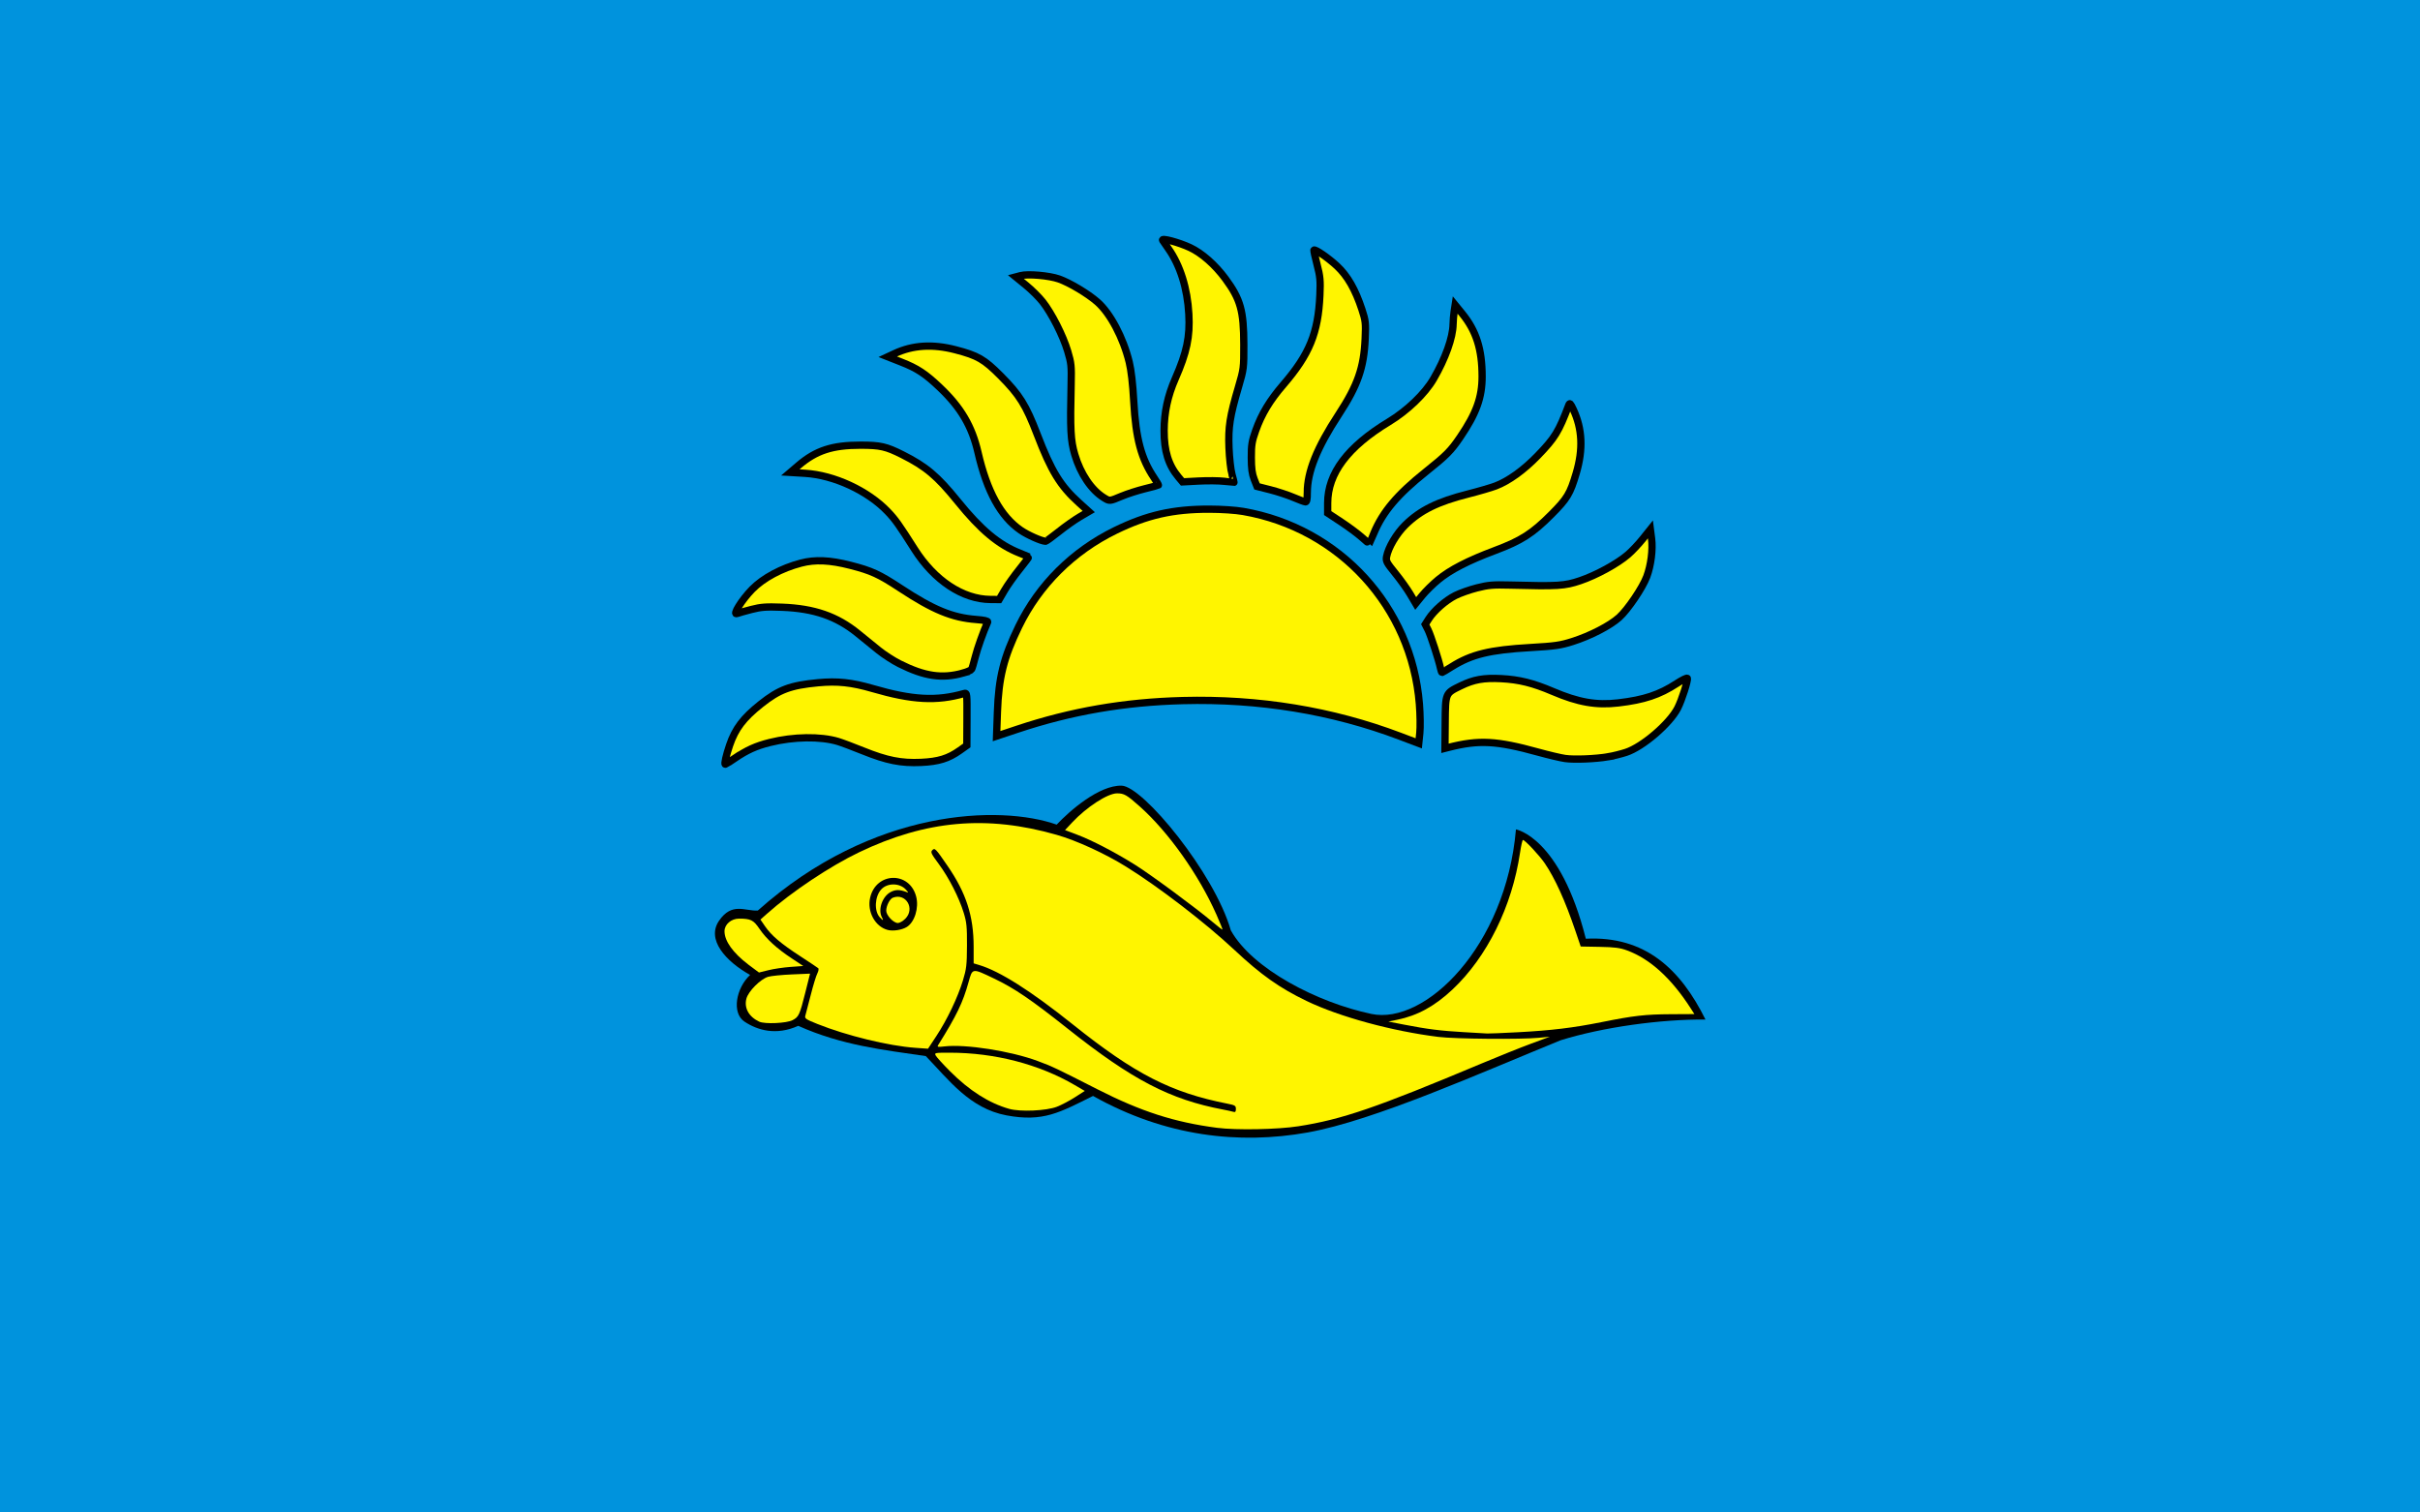
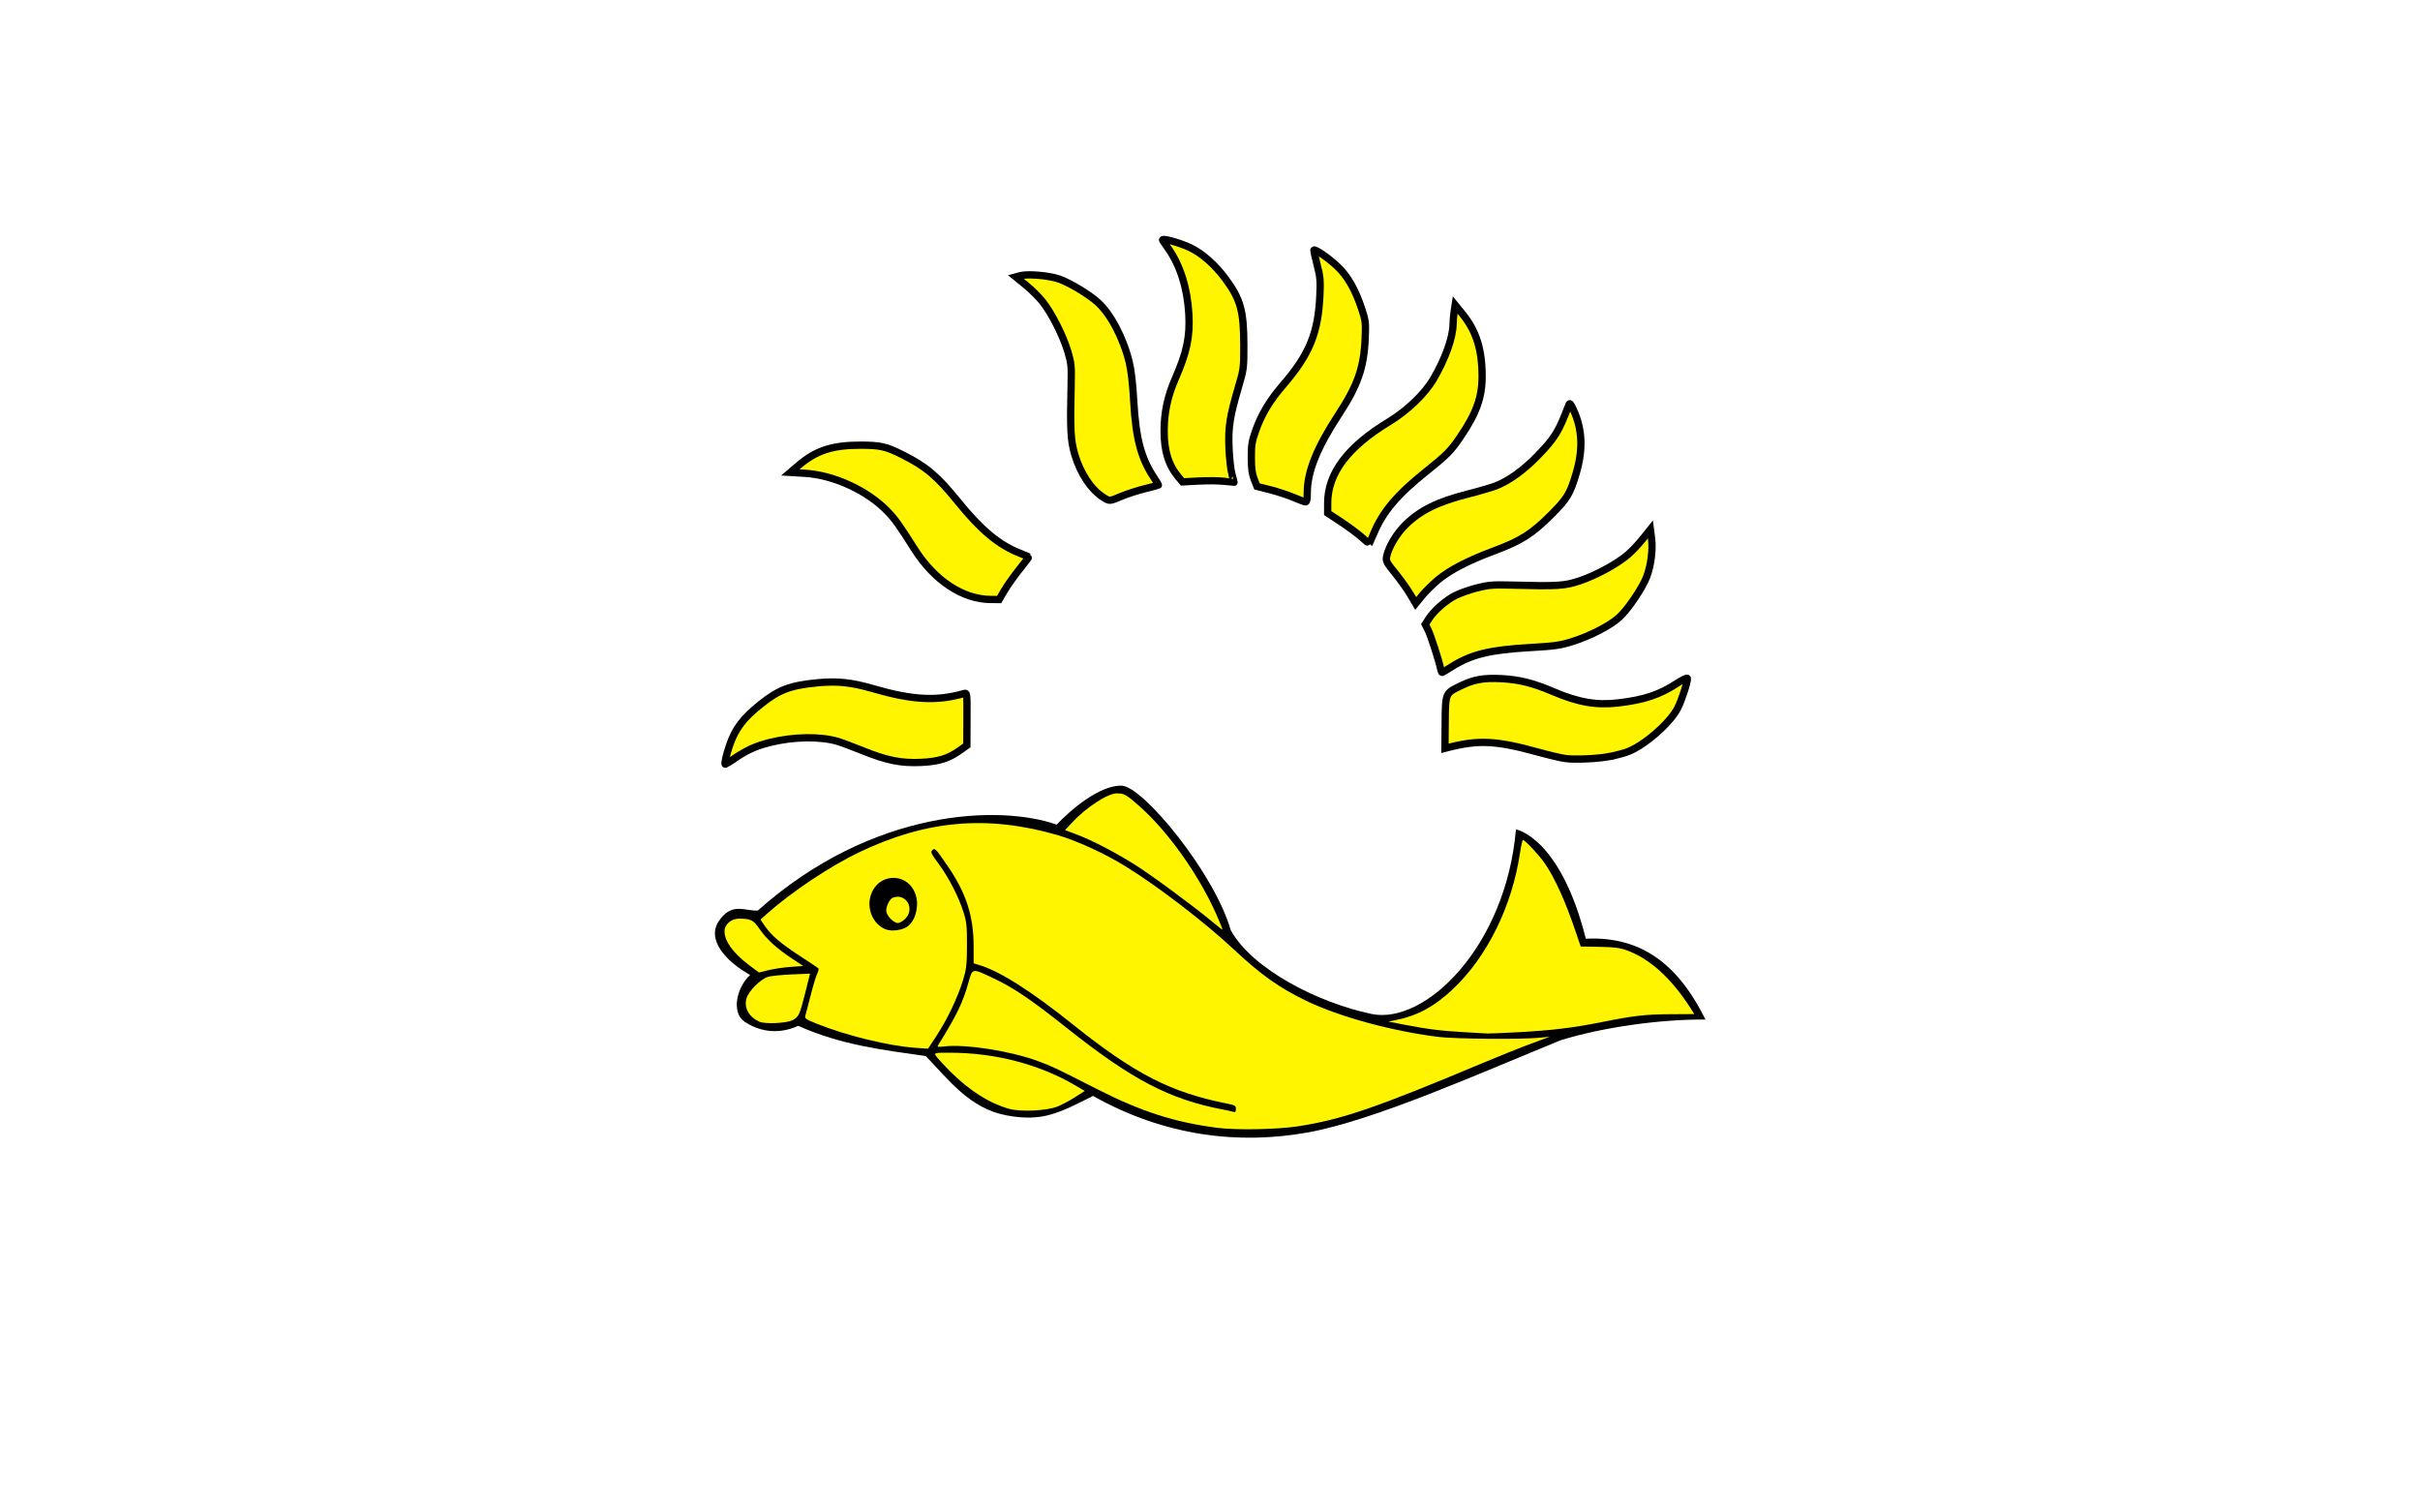
<svg xmlns="http://www.w3.org/2000/svg" version="1.1" width="800" height="500" id="svg2">
  <defs id="defs6" />
-   <rect width="800" height="500" x="0" y="0" id="rect3890" style="fill:#0093dd;fill-opacity:1;fill-rule:evenodd;stroke:none" />
  <g transform="matrix(0.959,0,0,0.959,205.865,19.965)" id="g3892">
    <path d="m 162.11,356.97 c -11.422,5.687 -17.178,9.08 -29.849,6.69 -12.671,-2.39 -19.866,-12.225 -27.801,-20.43 -14.674,-2.138 -29.006,-3.721 -43.958,-10.429 -7.649,3.438 -14.101,1.511 -18.553,-1.462 -4.452,-2.973 -2.897,-11.566 1.956,-16.081 -8.457,-4.718 -15.16,-12.237 -10.703,-18.692 4.457,-6.454 8.845,-3.286 13.349,-3.492 39.698,-35.399 83.656,-36.471 103.031,-29.63 4.397,-4.691 14.596,-13.633 22.392,-13.431 7.365,0.19 32.037,30.219 37.629,49.858 7.39,13.335 29.955,24.942 48.463,28.83 18.507,3.889 46.372,-23.212 49.835,-63.615 0,0 15.229,2.568 24.085,37.687 20.492,-1.024 32.661,10.527 41.243,27.854 -15.384,-0.121 -35.311,2.608 -49.913,7.148 -27.371,11.127 -64.232,27.683 -87.267,31.795 -23.454,4.186 -48.886,1.464 -73.94,-12.6 z" id="path2890" style="fill:#000000" />
    <path d="m 232.957,367.411 c 14.98,-2.336 26.819,-6.393 63.029,-21.6 5.801,-2.436 13.485,-5.516 17.075,-6.844 l 6.529,-2.415 -3.767,0.367 c -6.241,0.608 -28.921,0.412 -34.653,-0.301 -15.997,-1.988 -34.109,-6.925 -45.451,-12.39 -9.341,-4.501 -15.695,-8.995 -24.86,-17.58 -10.013,-9.38 -26.103,-21.748 -37.387,-28.738 -7.335,-4.543 -16.987,-8.967 -23.884,-10.946 -24.043,-6.898 -45.043,-5.042 -68.132,6.024 -10.045,4.814 -23.269,13.641 -31.772,21.207 l -2.222,1.977 1.58,2.297 c 2.214,3.219 5.461,5.979 12.154,10.334 3.177,2.067 5.964,3.928 6.195,4.135 0.231,0.207 0.084,1.026 -0.327,1.82 -0.41,0.793 -1.434,4.153 -2.274,7.465 -0.84,3.313 -1.672,6.5 -1.848,7.084 -0.286,0.947 0.159,1.253 4.127,2.841 10.116,4.049 24.603,7.579 33.774,8.23 l 4.393,0.312 2.906,-4.413 c 3.678,-5.584 7.344,-13.261 9.114,-19.079 1.225,-4.029 1.378,-5.339 1.409,-12.053 0.03,-6.508 -0.123,-8.046 -1.124,-11.3 -1.632,-5.305 -5.113,-12.117 -8.598,-16.824 -2.627,-3.549 -2.888,-4.106 -2.234,-4.771 0.86,-0.875 1.111,-0.618 5.218,5.353 6.47,9.405 9.034,17.335 9.034,27.944 l 0,5.717 1.885,0.565 c 7.138,2.139 17.864,8.94 32.266,20.458 21.417,17.129 33.881,23.519 53.361,27.354 2.593,0.51 2.888,0.697 2.888,1.822 0,0.965 -0.203,1.19 -0.879,0.977 -0.483,-0.152 -2.05,-0.497 -3.48,-0.767 -18.356,-3.465 -31.392,-10.249 -53.647,-27.92 -12.576,-9.986 -18.323,-13.895 -25.393,-17.272 -7.565,-3.614 -7.392,-3.638 -8.744,1.22 -1.981,7.121 -4.092,11.491 -10.528,21.8 -0.367,0.588 0.006,0.654 2.208,0.393 7.249,-0.859 22.927,1.598 32.161,5.04 5.087,1.896 6.185,2.416 20.591,9.749 15.011,7.642 26.533,11.353 41.182,13.265 6.642,0.867 20.868,0.596 28.124,-0.536 z" id="path2888" style="fill:#fff500;fill-opacity:1" />
    <path d="m 91.331,299.744 c -4.336,-1.12 -7.162,-6.323 -6.047,-11.134 2.06,-8.892 13.586,-9.155 15.867,-0.362 1.003,3.867 -0.532,8.827 -3.245,10.487 -1.686,1.031 -4.699,1.494 -6.574,1.009 z" id="path2886" style="fill:#000000" />
    <path d="m 97.396,295.892 c 3.476,-3.476 0.222,-8.989 -4.285,-7.26 -1.061,0.407 -2.282,2.801 -2.282,4.473 0,1.612 2.496,4.255 4.018,4.255 0.595,0 1.742,-0.661 2.55,-1.468 z" id="path2884" style="fill:#fff500;fill-opacity:1" />
-     <path d="m 89.34,295.384 c -1.432,-2.676 0.145,-7.2 3.038,-8.716 1.637,-0.858 3.022,-0.873 5.231,-0.056 0.986,0.364 0.987,0.351 0.065,-0.699 -2.123,-2.419 -6.454,-2.479 -8.59,-0.118 -2.212,2.444 -2.472,7.395 -0.502,9.571 1.136,1.256 1.424,1.263 0.758,0.019 z" id="path2882" style="fill:#fff500;fill-opacity:1" />
    <path d="m 149.651,360.698 c 1.554,-0.598 4.353,-2.071 6.221,-3.273 l 3.396,-2.185 -3.459,-2.018 c -12.341,-7.199 -27.568,-11.149 -43.026,-11.161 -5.255,0 -5.401,0.026 -4.881,0.997 0.295,0.55 2.507,2.98 4.917,5.399 6.657,6.683 13.473,11.012 20.411,12.966 3.821,1.076 12.771,0.681 16.422,-0.725 z" id="path2880" style="fill:#fff500;fill-opacity:1" />
    <path d="m 308.541,335.013 c 11.534,-0.617 19.211,-1.545 28.878,-3.49 11.036,-2.221 15.082,-2.683 23.905,-2.731 l 8.085,-0.044 -1.293,-2.009 c -6.671,-10.366 -13.975,-17.005 -21.942,-19.944 -2.398,-0.884 -4.246,-1.123 -9.466,-1.22 l -6.487,-0.121 -1.845,-5.429 c -3.532,-10.391 -7.007,-18.053 -10.549,-23.257 -1.842,-2.707 -6.827,-8.036 -7.518,-8.036 -0.192,0 -0.643,1.97 -1.001,4.378 -2.754,18.511 -11.351,35.933 -23.265,47.145 -6.114,5.754 -12.091,9.029 -19.083,10.455 l -3.046,0.621 5.49,1.07 c 7.936,1.547 12.617,2.135 20.556,2.581 3.867,0.217 7.483,0.427 8.036,0.467 0.552,0.04 5.298,-0.158 10.547,-0.438 z" id="path2878" style="fill:#fff500;fill-opacity:1" />
    <path d="m 58.546,330.844 c 2.137,-1.123 2.45,-1.801 4.382,-9.488 l 1.645,-6.547 -6.333,0.273 c -3.483,0.15 -7.147,0.519 -8.141,0.82 -2.627,0.795 -6.781,4.966 -7.461,7.491 -0.871,3.233 0.827,6.298 4.418,7.974 1.924,0.898 9.437,0.555 11.491,-0.524 z" id="path2876" style="fill:#fff500;fill-opacity:1" />
    <path d="m 50.217,313.625 c 1.74,-0.446 5.155,-0.954 7.589,-1.13 l 4.425,-0.32 -3.94,-2.602 c -5.212,-3.442 -8.783,-6.71 -11.162,-10.213 -2.061,-3.035 -3.01,-3.507 -7.05,-3.507 -2.704,0 -4.998,1.992 -4.998,4.338 0,3.386 2.92,7.468 8.233,11.51 1.963,1.493 3.607,2.719 3.654,2.724 0.047,0.01 1.508,-0.355 3.248,-0.801 z" id="path2874" style="fill:#fff500;fill-opacity:1" />
    <path d="m 204.649,294.445 c -6.09,-13.735 -16.563,-28.494 -26.476,-37.31 -4.452,-3.96 -5.345,-4.472 -7.794,-4.472 -3.218,0 -10.51,4.733 -15.464,10.036 l -2.458,2.631 4.216,1.593 c 5.128,1.937 12.987,6.025 19.944,10.374 5.405,3.379 21.074,14.941 26.71,19.71 1.795,1.519 3.331,2.7 3.413,2.623 0.082,-0.076 -0.859,-2.409 -2.089,-5.185 z" id="path2872" style="fill:#fff500;fill-opacity:1" />
    <path d="m 38.478,240.667 c 4.329,-2.93 7.448,-4.344 12.197,-5.53 8.182,-2.042 17.448,-2.182 23.541,-0.356 1.264,0.379 5.124,1.829 8.577,3.222 8.254,3.33 13.154,4.306 20.041,3.99 6.022,-0.276 9.424,-1.327 13.359,-4.124 l 2.422,-1.722 0.043,-9.095 c 0.042,-8.866 0.018,-9.088 -0.961,-8.809 -9.55,2.726 -17.856,2.274 -31.555,-1.717 -7.221,-2.104 -12.159,-2.627 -18.837,-1.996 -9.534,0.901 -13.406,2.349 -19.732,7.384 -6.019,4.79 -8.775,8.421 -10.729,14.135 -1.202,3.515 -1.896,6.568 -1.493,6.568 0.134,0 1.541,-0.878 3.126,-1.951 z" id="path2866" style="fill:#fff500;fill-opacity:1;stroke:#000000;stroke-width:2.511;stroke-miterlimit:4;stroke-dasharray:none" />
    <path d="m 339.678,240.059 c 1.657,-0.276 4.435,-0.964 6.173,-1.53 5.721,-1.862 15.099,-9.904 17.826,-15.286 1.406,-2.774 3.558,-9.458 3.292,-10.222 -0.094,-0.27 -1.753,0.539 -3.687,1.798 -5.953,3.876 -11.188,5.612 -20.089,6.662 -7.599,0.896 -13.793,-0.186 -22.599,-3.948 -6.792,-2.902 -11.596,-4.096 -17.757,-4.414 -6.063,-0.313 -9.479,0.293 -13.967,2.476 -5.345,2.6 -5.274,2.432 -5.364,12.691 l -0.077,8.854 1.256,-0.321 c 10.398,-2.658 16.519,-2.334 30.887,1.637 3.591,0.992 7.772,1.979 9.291,2.192 3.143,0.441 10.353,0.155 14.815,-0.588 z" id="path2862" style="fill:#fff500;fill-opacity:1;stroke:#000000;stroke-width:2.511;stroke-miterlimit:4;stroke-dasharray:none" />
-     <path d="m 274.615,221.883 c -2.675,-33.519 -27.471,-60.627 -60.733,-66.399 -2.647,-0.459 -7.486,-0.783 -11.763,-0.786 -12.461,-0.01 -21.407,2.018 -32.273,7.32 -14.672,7.158 -26.344,18.754 -33.337,33.12 -5.209,10.7 -6.929,17.595 -7.35,29.458 l -0.296,8.344 7.224,-2.408 c 18.487,-6.162 36.77,-9.326 56.944,-9.854 26.25,-0.687 51.573,3.466 74.831,12.274 l 6.529,2.472 0.369,-3.56 c 0.203,-1.958 0.138,-6.45 -0.144,-9.982 z" id="path2858" style="fill:#fff500;fill-opacity:1;stroke:#000000;stroke-width:2.511;stroke-miterlimit:4;stroke-dasharray:none" />
    <path d="m 285.786,208.993 c 6.798,-4.26 13.056,-5.783 27.077,-6.59 8.501,-0.489 10.347,-0.753 14.511,-2.073 6.156,-1.951 12.901,-5.431 16.096,-8.304 2.984,-2.683 8.075,-10.206 9.52,-14.066 1.462,-3.908 2.15,-9.331 1.664,-13.108 l -0.411,-3.186 -2.612,3.262 c -1.437,1.794 -3.734,4.228 -5.104,5.409 -3.684,3.173 -10.936,7.136 -16.506,9.019 -5.342,1.806 -7.585,1.945 -24.242,1.505 -5.795,-0.153 -7.437,-0.013 -11.3,0.967 -2.486,0.63 -5.848,1.814 -7.471,2.632 -3.328,1.675 -7.392,5.246 -9.179,8.065 l -1.196,1.887 0.957,1.88 c 0.913,1.793 3.697,10.385 4.313,13.305 0.16,0.76 0.387,1.381 0.503,1.381 0.117,0 1.638,-0.893 3.38,-1.985 z" id="path2854" style="fill:#fff500;fill-opacity:1;stroke:#000000;stroke-width:2.511;stroke-miterlimit:4;stroke-dasharray:none" />
-     <path d="m 117.295,211.196 c 1.436,-0.403 2.762,-0.977 2.947,-1.276 0.185,-0.299 0.749,-2.197 1.254,-4.217 0.739,-2.955 2.782,-8.718 4.291,-12.1 0.162,-0.363 -1.178,-0.66 -3.922,-0.869 -8.301,-0.632 -14.818,-3.32 -26.157,-10.786 -7.363,-4.848 -9.952,-6.034 -17.252,-7.902 -7.054,-1.805 -12.141,-2.032 -17.007,-0.758 -6.703,1.755 -13.032,5.147 -16.824,9.016 -3.58,3.653 -6.952,9.058 -5.224,8.373 0.526,-0.208 2.754,-0.839 4.951,-1.401 3.354,-0.858 5.048,-0.982 10.547,-0.776 11.083,0.415 18.878,3.112 26.166,9.052 2.113,1.722 5.339,4.341 7.169,5.82 1.83,1.479 5.043,3.551 7.14,4.606 8.649,4.349 14.719,5.24 21.922,3.218 z" id="path2850" style="fill:#fff500;fill-opacity:1;stroke:#000000;stroke-width:2.511;stroke-miterlimit:4;stroke-dasharray:none" />
    <path d="m 281.072,179.053 c 4.213,-3.475 10.266,-6.594 19.583,-10.091 9.103,-3.417 12.869,-5.823 19.459,-12.435 5.478,-5.496 6.469,-7.144 8.563,-14.225 2.438,-8.246 2.116,-15.255 -1.01,-21.964 -1.002,-2.15 -1.231,-2.373 -1.556,-1.517 -3.503,9.234 -4.74,11.253 -10.658,17.392 -4.819,4.999 -10.1,8.806 -14.545,10.486 -1.603,0.606 -5.871,1.851 -9.485,2.767 -10.565,2.677 -16.505,5.61 -21.677,10.702 -3.031,2.985 -5.853,7.759 -6.442,10.902 -0.282,1.501 0.01,2.061 2.96,5.685 1.8,2.211 4.129,5.468 5.176,7.238 l 1.903,3.217 2.212,-2.716 c 1.217,-1.494 3.699,-3.942 5.516,-5.441 z" id="path2846" style="fill:#fff500;fill-opacity:1;stroke:#000000;stroke-width:2.511;stroke-miterlimit:4;stroke-dasharray:none" />
    <path d="m 131.598,182.689 c 1.016,-1.738 3.354,-5.026 5.196,-7.308 1.842,-2.282 3.271,-4.197 3.175,-4.257 -0.096,-0.06 -1.53,-0.645 -3.187,-1.301 -7.232,-2.86 -13.314,-7.949 -21.336,-17.855 -7.055,-8.712 -10.896,-11.948 -19.055,-16.053 -5.598,-2.817 -7.591,-3.271 -14.397,-3.277 -9.728,-0.009 -15.358,1.825 -21.379,6.964 l -2.842,2.426 5.108,0.313 c 9.994,0.612 21.617,6.008 28.506,13.235 2.564,2.689 3.804,4.433 9.227,12.966 6.837,10.757 16.589,17.21 26.122,17.284 l 3.013,0.024 1.847,-3.16 z" id="path2842" style="fill:#fff500;fill-opacity:1;stroke:#000000;stroke-width:2.511;stroke-miterlimit:4;stroke-dasharray:none" />
    <path d="m 258.925,162.981 c 3.093,-7.417 8.135,-13.37 17.955,-21.203 7.053,-5.625 8.57,-7.156 11.803,-11.908 5.561,-8.174 7.553,-13.682 7.553,-20.889 0,-9.399 -2.016,-15.755 -6.891,-21.726 l -2.4,-2.94 -0.339,2.186 c -0.187,1.202 -0.356,3.212 -0.377,4.466 -0.075,4.597 -2.642,11.783 -6.714,18.795 -2.979,5.13 -9.057,10.975 -15.421,14.829 -14.186,8.591 -21.093,17.767 -21.093,28.019 l 0,3.437 4.646,3.066 c 2.555,1.686 5.776,4.078 7.157,5.315 1.381,1.237 2.54,2.216 2.576,2.176 0.036,-0.04 0.731,-1.671 1.546,-3.624 z" id="path2838" style="fill:#fff500;fill-opacity:1;stroke:#000000;stroke-width:2.511;stroke-miterlimit:4;stroke-dasharray:none" />
-     <path d="m 150.26,162.493 c 2.255,-1.807 5.512,-4.114 7.24,-5.128 l 3.141,-1.842 -3.271,-2.952 c -6.529,-5.893 -9.618,-10.924 -14.478,-23.58 -3.921,-10.211 -6.079,-13.672 -12.626,-20.253 -5.706,-5.735 -7.875,-6.987 -15.575,-8.987 -7.862,-2.043 -14.682,-1.619 -20.966,1.304 l -2.377,1.106 4.663,1.834 c 5.53,2.175 8.268,3.978 13.302,8.758 7.27,6.904 11.076,13.382 13.153,22.391 3.106,13.47 7.835,22.081 14.74,26.837 2.38,1.639 7.088,3.725 8.535,3.782 0.231,0.009 2.265,-1.462 4.52,-3.269 z" id="path2834" style="fill:#fff500;fill-opacity:1;stroke:#000000;stroke-width:2.511;stroke-miterlimit:4;stroke-dasharray:none" />
    <path d="m 235.97,149.035 c 0,-7.23 3.311,-15.488 10.8,-26.933 6.594,-10.077 8.718,-16.156 9.155,-26.201 0.235,-5.398 0.149,-6.166 -1.124,-10.044 -2.256,-6.873 -4.945,-11.564 -8.574,-14.959 -2.948,-2.757 -7.556,-5.94 -7.962,-5.498 -0.094,0.103 0.387,2.334 1.068,4.958 1.082,4.163 1.207,5.507 0.984,10.547 -0.578,13.044 -3.585,20.413 -12.605,30.887 -4.693,5.449 -7.5,10.11 -9.528,15.82 -1.308,3.682 -1.515,4.96 -1.503,9.291 0.01,3.764 0.258,5.64 0.988,7.488 l 0.975,2.466 4.52,1.145 c 2.486,0.63 6.102,1.819 8.036,2.642 1.934,0.823 3.798,1.515 4.143,1.536 0.44,0.028 0.628,-0.911 0.628,-3.144 z" id="path2830" style="fill:#fff500;fill-opacity:1;stroke:#000000;stroke-width:2.511;stroke-miterlimit:4;stroke-dasharray:none" />
    <path d="m 171.946,150.245 c 1.928,-0.809 5.54,-1.973 8.026,-2.586 2.486,-0.613 4.587,-1.167 4.669,-1.23 0.082,-0.064 -0.55,-1.151 -1.404,-2.417 -4.516,-6.692 -6.365,-13.593 -7.084,-26.445 -0.342,-6.117 -0.877,-10.749 -1.566,-13.56 -2.068,-8.438 -6.516,-16.833 -10.992,-20.748 -3.289,-2.877 -9.539,-6.615 -13.231,-7.912 -3.35,-1.177 -10.706,-1.817 -13.224,-1.149 l -1.65,0.437 3.517,2.873 c 1.935,1.58 4.52,4.15 5.745,5.711 3.132,3.99 7.038,11.694 8.63,17.021 1.239,4.146 1.337,5.101 1.184,11.551 -0.368,15.542 -0.173,19.246 1.266,24.107 1.975,6.668 5.739,12.231 10.076,14.892 1.936,1.188 1.904,1.191 6.036,-0.544 z" id="path2826" style="fill:#fff500;fill-opacity:1;stroke:#000000;stroke-width:2.511;stroke-miterlimit:4;stroke-dasharray:none" />
    <path d="m 210.005,142.676 c -0.424,-1.519 -0.884,-5.616 -1.021,-9.105 -0.284,-7.217 0.272,-10.778 3.282,-21.027 1.8,-6.131 1.843,-6.471 1.826,-14.564 -0.025,-11.676 -1.128,-15.629 -6.331,-22.693 -3.562,-4.836 -8.09,-8.827 -12.207,-10.76 -3.87,-1.817 -10.008,-3.449 -9.441,-2.51 0.185,0.307 1.056,1.574 1.936,2.817 4.112,5.81 6.6,13.75 7.089,22.621 0.432,7.841 -0.686,13.154 -4.694,22.302 -2.585,5.899 -3.809,11.615 -3.826,17.855 -0.018,7.033 1.498,11.93 4.972,16.059 l 1.37,1.628 5.559,-0.294 c 3.058,-0.162 7.028,-0.121 8.824,0.091 1.795,0.212 3.302,0.376 3.349,0.364 0.046,-0.011 -0.263,-1.263 -0.687,-2.782 z" id="path2822" style="fill:#fff500;fill-opacity:1;stroke:#000000;stroke-width:2.511;stroke-miterlimit:4;stroke-dasharray:none" />
  </g>
</svg>